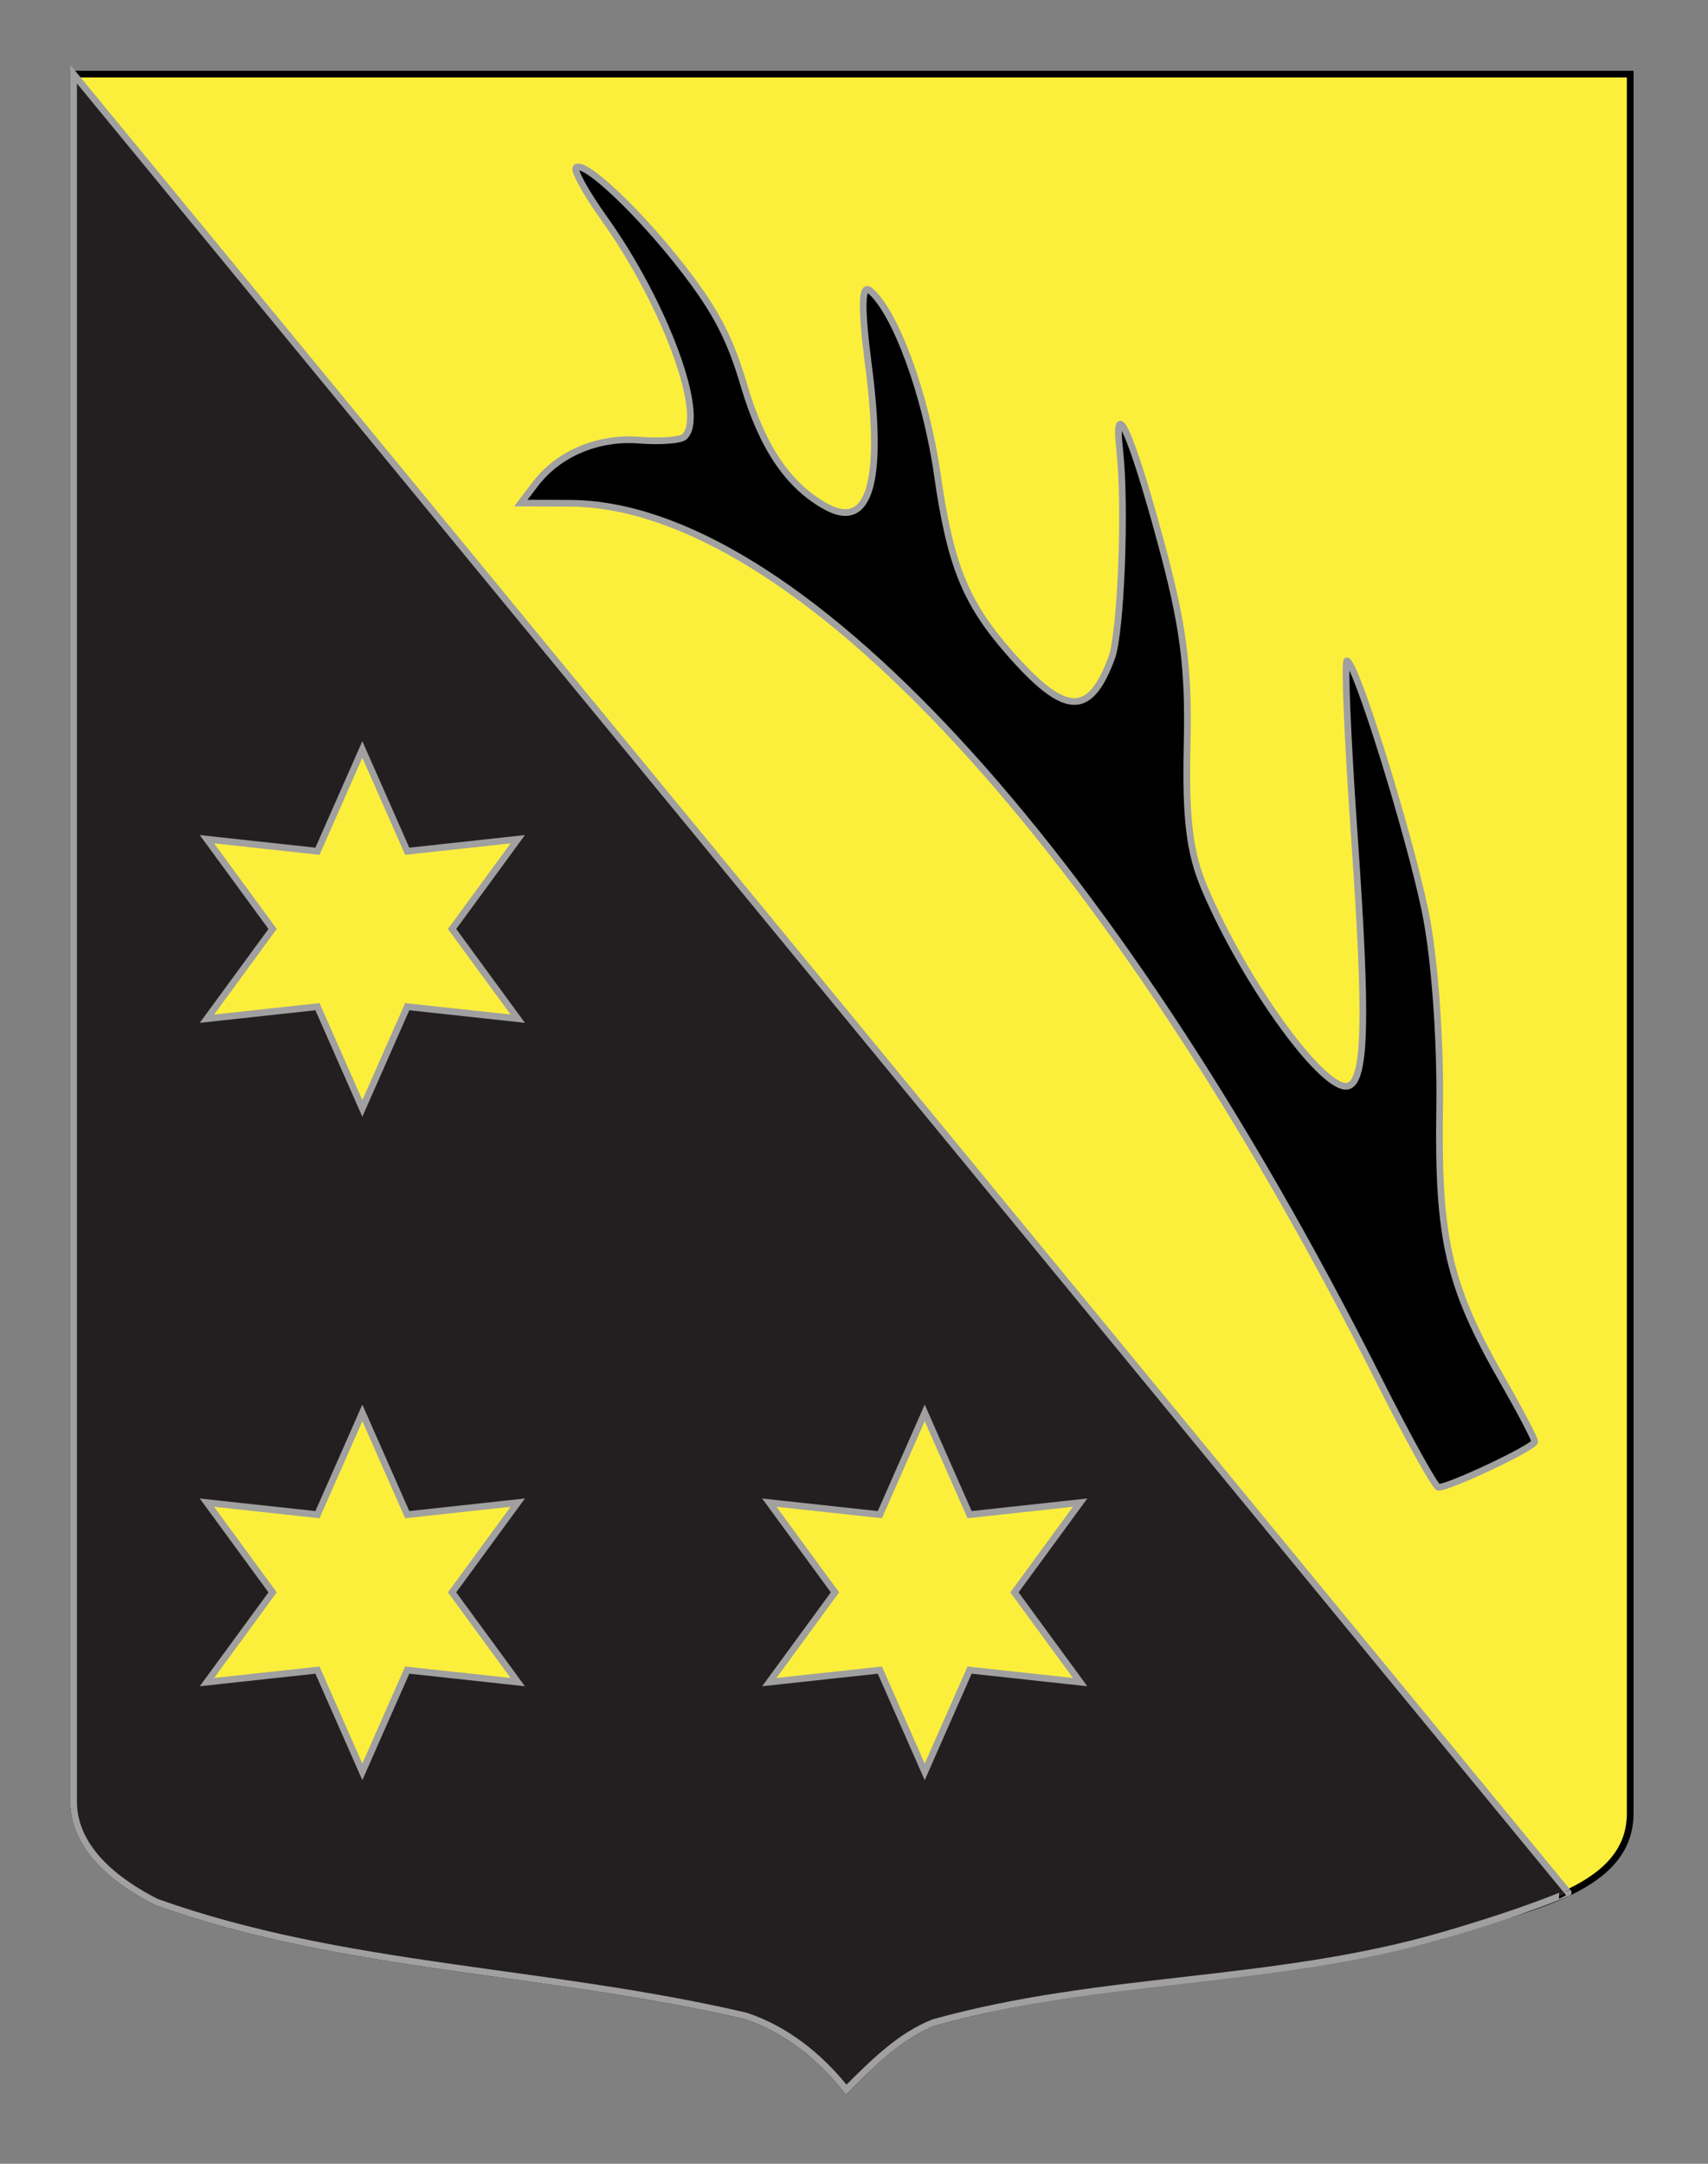
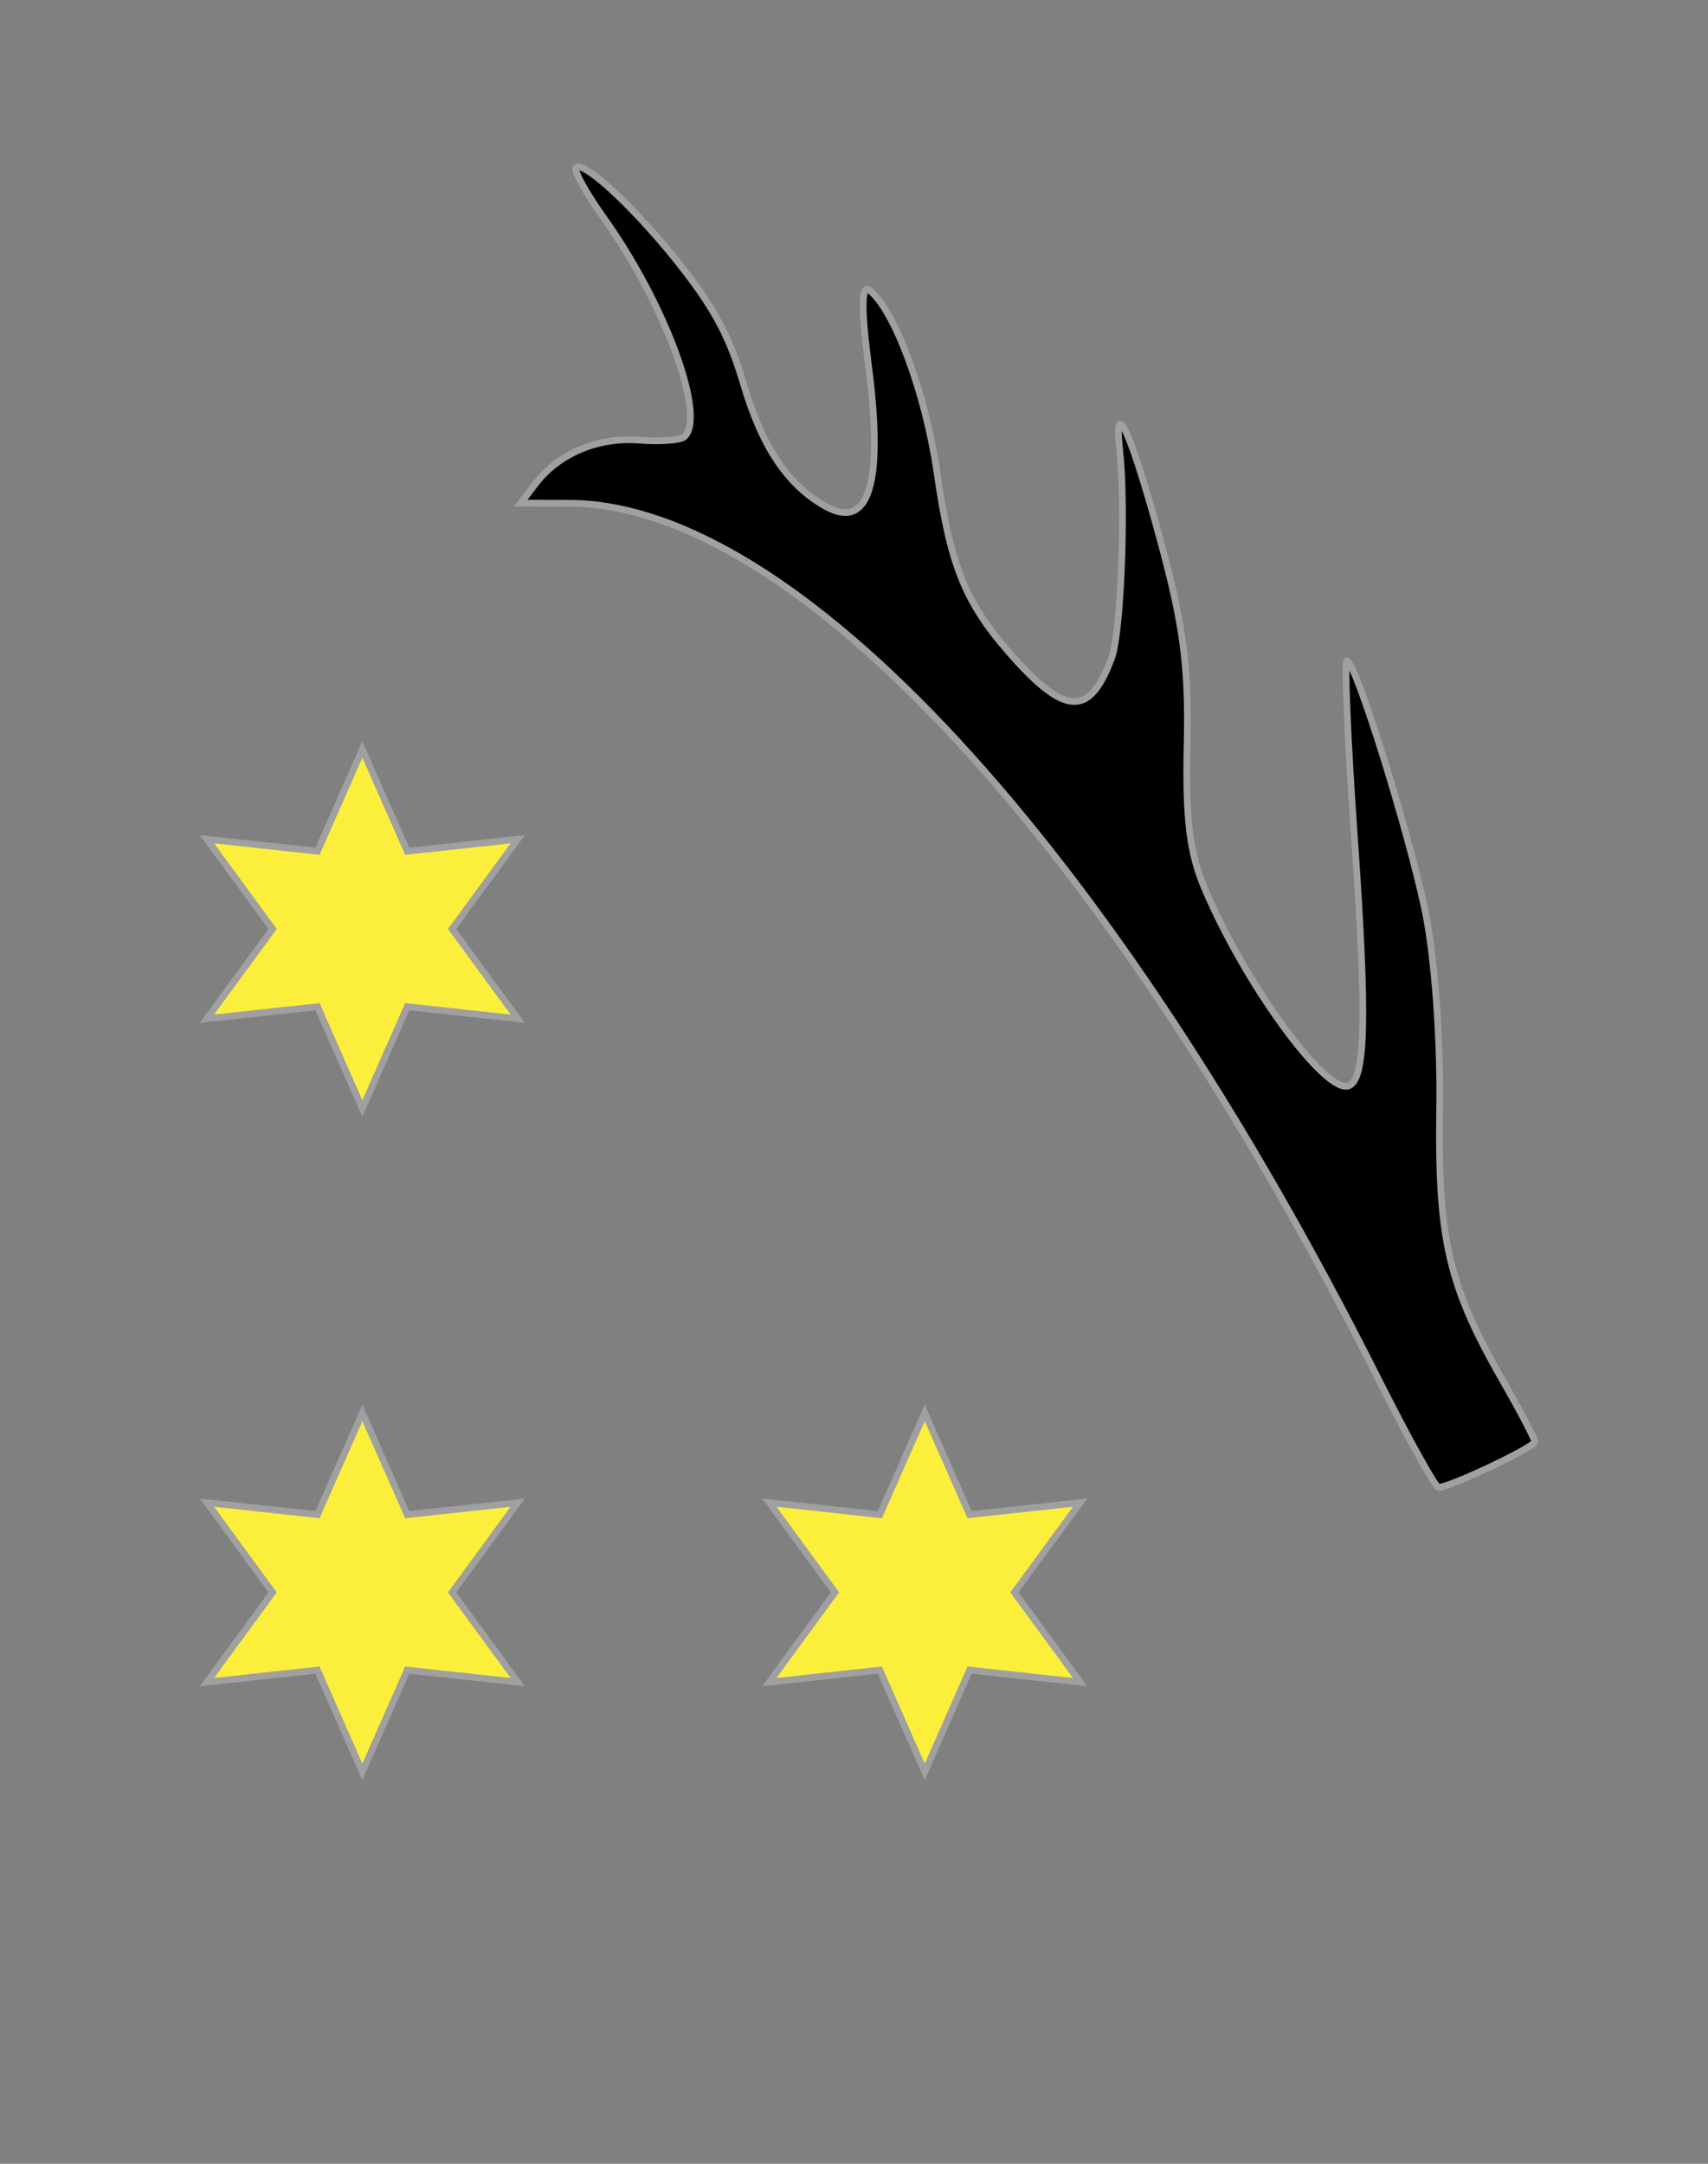
<svg xmlns="http://www.w3.org/2000/svg" version="1.1" x="0px" y="0px" width="255.118px" height="323.149px" viewBox="0 0 255.118 323.149" enable-background="new 0 0 255.118 323.149" xml:space="preserve">
  <rect x="0" y="0" width="255.118" height="323.149" fill="#808080" stroke="none" />
  <g id="Calque_2">
-     <path fill="#FCEF3C" stroke="#000000" d="M10.994,11.075c78,0,154.505,0,232.505,0c0,135.583,0,149.083,0,259.75   c0,12.043-17.099,14.25-28.1,18.25c-25,7-51,6-76,13c-5,2-9,6-13,10c-4-5-9-9-15-11c-30-7-60-7-88-17c-6-3-12.406-8-12.406-15   C10.994,245.533,10.994,147.45,10.994,11.075z" />
-     <path fill="#231F20" stroke="#A0A0A0" d="M215.4,289.074c-25.229,7.306-51,6-76,13c-5,2-9,6-13,10c-4-5-9-9-15-11c-30-7-60-7-88-17   c-6-3-12.406-8-12.406-15c0-23.541,0-121.625,0-258l223.25,271.575C234.245,282.649,228.045,285.412,215.4,289.074z" />
    <path id="path2390" stroke="#A0A0A0" d="M77.791,75.134l2.179-2.859c3.455-4.536,9.343-7.023,15.486-6.542   c3.121,0.245,6.156,0.026,6.743-0.486c3.36-2.928-2.822-19.816-11.922-32.566c-2.746-3.849-4.652-7.293-4.235-7.656   c1.263-1.101,9.614,6.826,16.187,15.36c4.736,6.152,6.828,10.184,8.874,17.103c2.749,9.3,6.603,15.021,12.218,18.142   c6.525,3.625,8.685-3.487,6.398-21.071c-1.104-8.482-1.051-12.176,0.16-11.211c3.791,3.022,8.404,15.533,10.11,27.42   c1.954,13.621,4.192,19.184,10.72,26.65c8.355,9.557,12.029,9.753,15.338,0.824c1.396-3.769,2.129-22.696,1.2-31.003   c-0.956-8.55,1.735-2.555,6.116,13.627c3.408,12.586,4.215,18.783,3.951,30.335c-0.251,11.068,0.367,16.163,2.605,21.441   c6.117,14.433,18.144,30.896,21.561,29.513c2.502-1.014,2.707-10.191,0.83-37.044c-1.02-14.57-1.523-26.461-1.123-26.423   c1.289,0.122,9.125,25.167,11.662,37.273c1.422,6.792,2.344,19.263,2.186,29.626c-0.295,19.536,1.324,26.496,9.465,40.672   c2.621,4.565,4.752,8.644,4.734,9.062c-0.035,0.826-12.957,6.932-14.385,6.798c-0.479-0.046-4.541-7.374-9.027-16.286   C165.735,126.205,118.664,75.272,85.059,75.159L77.791,75.134z" />
    <polygon id="Etoile" fill="#FCEF3C" stroke="#A0A0A0" points="54.123,111.932 60.824,127.13 77.334,125.334 67.524,138.736    77.334,152.137 60.824,150.343 54.123,165.54 47.421,150.343 30.909,152.137 40.72,138.736 30.909,125.334 47.421,127.13  " />
    <polygon id="Etoile_1_" fill="#FCEF3C" stroke="#A0A0A0" points="54.123,211.011 60.824,226.208 77.334,224.413 67.524,237.813    77.334,251.216 60.824,249.421 54.123,264.618 47.421,249.421 30.909,251.216 40.72,237.813 30.909,224.413 47.421,226.208  " />
    <polygon id="Etoile_2_" fill="#FCEF3C" stroke="#A0A0A0" points="138.123,211.011 144.824,226.208 161.334,224.413    151.524,237.813 161.334,251.216 144.824,249.421 138.123,264.618 131.421,249.421 114.909,251.216 124.72,237.813    114.909,224.413 131.421,226.208  " />
  </g>
  <g id="Calque_1">
</g>
</svg>